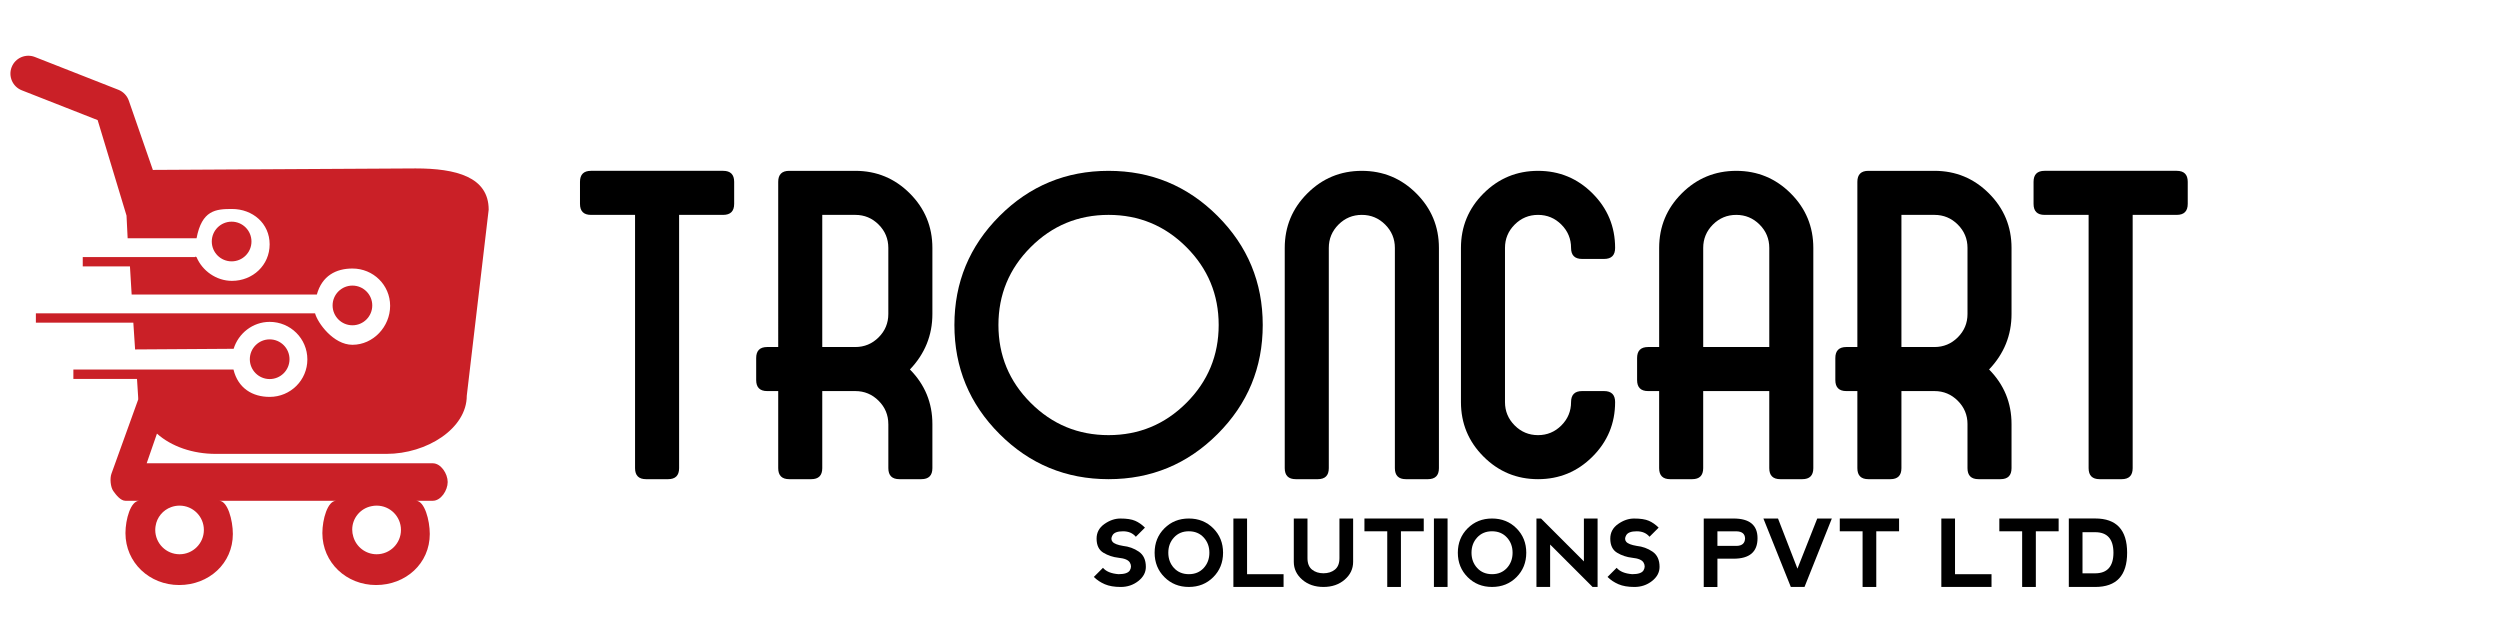
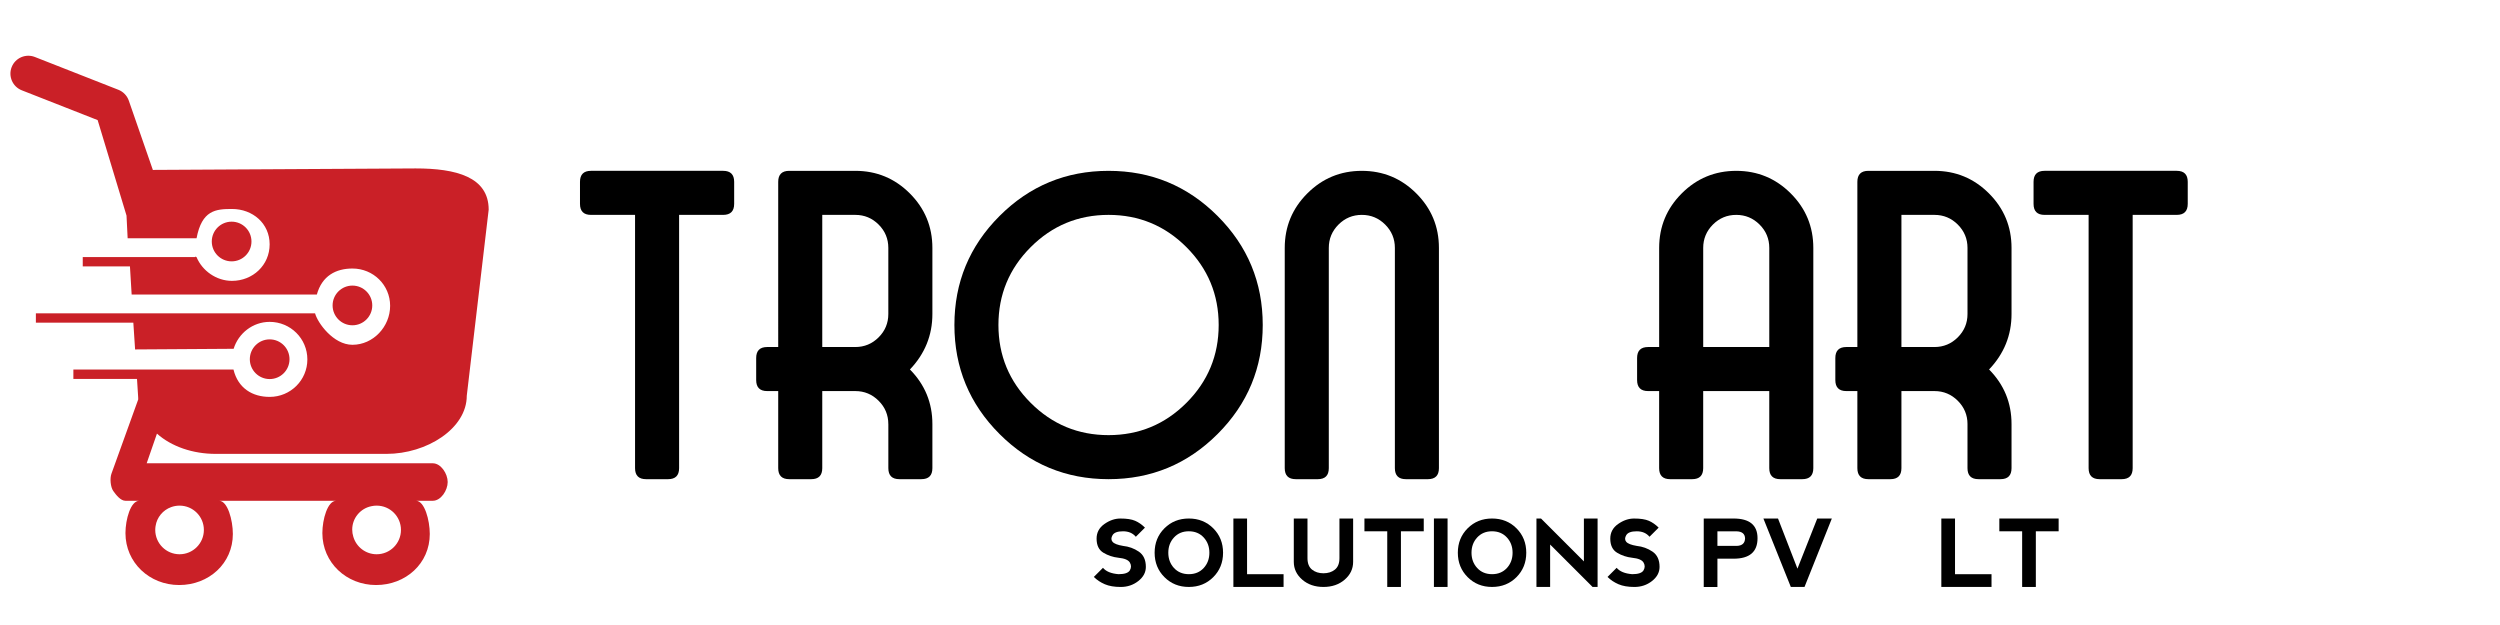
<svg xmlns="http://www.w3.org/2000/svg" version="1.1" id="Layer_1" x="0px" y="0px" width="240px" height="60px" viewBox="0 0 240 60" enable-background="new 0 0 240 60" xml:space="preserve">
  <g>
    <path fill="#CA2027" d="M39.902,16.169l-25.093,0.142c-0.044,0-0.089,0.004-0.132,0.011l-2.313-6.665   c-0.166-0.474-0.529-0.853-0.996-1.037l-8.02-3.15C2.465,5.124,1.467,5.559,1.12,6.44C0.773,7.323,1.207,8.321,2.091,8.669   l7.283,2.861l2.772,9.167l0.108,2.18h0.441h3.94h2.234c0.509-2.7,1.839-2.815,3.398-2.815c2,0,3.619,1.395,3.619,3.395   c0,2.001-1.619,3.507-3.619,3.507c-1.506,0-2.852-0.973-3.399-2.28l-0.125-0.057v0.049h-6.325h-1.681H7.944v0.9h4.531l0.163,2.7   h17.779c0.494-1.8,1.837-2.498,3.416-2.498c2,0,3.619,1.582,3.619,3.581c0,1.999-1.62,3.741-3.619,3.741   c-1.837,0-3.354-2.123-3.587-3.022h-0.039H12.744H6.583H3.444v0.899H12.8l0.169,2.57l9.46-0.063   c0.456-1.478,1.831-2.584,3.458-2.584c1.999,0,3.62,1.604,3.62,3.604s-1.622,3.598-3.62,3.598c-1.647,0-3.035-0.824-3.472-2.625   h-0.072v0.06v-0.06h-9.249H8.49H7.044v0.899h6.108l0.113,1.776c0,0.066,0.001,0.127,0.004,0.193l-2.574,7.141   c-0.156,0.441-0.091,1.264,0.177,1.646c0.268,0.381,0.705,0.943,1.172,0.943h1.323c-0.819,0-1.323,1.777-1.323,3.102   c0,2.84,2.313,4.986,5.156,4.986c2.843,0,5.154-2.063,5.154-4.902c0-1.326-0.501-3.186-1.322-3.186h11.24   c-0.82,0-1.325,1.777-1.325,3.102c0,2.84,2.313,4.986,5.156,4.986c2.844,0,5.156-2.063,5.156-4.902   c0-1.326-0.503-3.186-1.325-3.186h1.611c0.793,0,1.433-1.008,1.433-1.801c0-0.791-0.642-1.799-1.433-1.799H14.081l0.987-2.848   c1.402,1.253,3.467,1.946,5.629,1.946h16.401c3.873,0,7.712-2.429,7.712-5.58l2.103-17.863   C46.913,16.979,43.773,16.169,39.902,16.169z M35.65,48.596c0.164-0.037,0.333-0.056,0.508-0.056c1.29,0,2.334,1.044,2.334,2.333   c0,1.291-1.044,2.336-2.334,2.336c-1.061,0-1.956-0.709-2.239-1.68c-0.069-0.215-0.106-0.448-0.106-0.688   C33.813,49.732,34.603,48.807,35.65,48.596z M14.935,50.502c0.125-0.842,0.708-1.533,1.487-1.816   c0.254-0.094,0.53-0.146,0.816-0.146c1.289,0,2.334,1.044,2.334,2.333c0,1.291-1.045,2.336-2.334,2.336   c-1.289,0-2.334-1.045-2.334-2.336C14.904,50.747,14.915,50.624,14.935,50.502z" />
    <g>
      <circle fill="none" cx="36.104" cy="50.843" r="2.29" />
      <path fill="none" d="M17.2,53.133c1.263,0,2.292-1.029,2.292-2.292c0-1.264-1.03-2.29-2.292-2.29c-1.264,0-2.29,1.026-2.29,2.29    C14.91,52.105,15.936,53.133,17.2,53.133z" />
      <g>
        <circle fill="none" cx="36.104" cy="50.843" r="2.29" />
        <path fill="none" d="M17.2,53.133c1.263,0,2.292-1.029,2.292-2.292c0-1.264-1.03-2.29-2.292-2.29c-1.264,0-2.29,1.026-2.29,2.29     C14.91,52.105,15.936,53.133,17.2,53.133z" />
      </g>
      <circle fill="#CA2027" cx="25.888" cy="34.485" r="1.905" />
      <path fill="#CA2027" d="M35.737,29.32c0-1.05-0.853-1.903-1.904-1.903c-1.05,0-1.904,0.853-1.904,1.903    c0,1.055,0.854,1.907,1.904,1.907C34.884,31.227,35.737,30.375,35.737,29.32z" />
      <g>
        <path fill="none" d="M17.2,53.133c1.263,0,2.292-1.029,2.292-2.292c0-1.264-1.03-2.29-2.292-2.29c-1.264,0-2.29,1.026-2.29,2.29     C14.91,52.105,15.936,53.133,17.2,53.133z" />
        <circle fill="none" cx="36.104" cy="50.843" r="2.29" />
      </g>
      <circle fill="#CA2027" cx="22.236" cy="23.185" r="1.905" />
    </g>
  </g>
  <g>
    <g>
      <g>
        <path d="M60.965,20.629h-4.229c-0.705,0-1.057-0.353-1.057-1.058v-2.114c0-0.705,0.353-1.058,1.057-1.058h12.686     c0.705,0,1.058,0.353,1.058,1.058v2.114c0,0.705-0.353,1.058-1.058,1.058h-4.228v24.314c0,0.705-0.353,1.058-1.058,1.058h-2.114     c-0.705,0-1.057-0.353-1.057-1.058V20.629z" />
        <path d="M85.279,40.715c0-0.873-0.31-1.621-0.93-2.24c-0.621-0.621-1.368-0.932-2.241-0.932h-3.171v7.4     c0,0.705-0.353,1.058-1.057,1.058h-2.114c-0.705,0-1.058-0.353-1.058-1.058v-7.4h-1.057c-0.705,0-1.058-0.352-1.058-1.057v-2.113     c0-0.706,0.353-1.059,1.058-1.059h1.057V17.458c0-0.705,0.353-1.058,1.058-1.058h6.343c2.043,0,3.788,0.723,5.233,2.167     c1.444,1.445,2.167,3.189,2.167,5.232v6.343c0,2.044-0.719,3.819-2.156,5.327c1.438,1.453,2.156,3.201,2.156,5.244v4.229     c0,0.705-0.353,1.058-1.057,1.058h-2.114c-0.705,0-1.057-0.353-1.057-1.058V40.715z M85.279,23.8c0-0.874-0.31-1.621-0.93-2.241     c-0.621-0.62-1.368-0.93-2.241-0.93h-3.171v12.685h3.171c0.874,0,1.621-0.311,2.241-0.93c0.62-0.619,0.93-1.367,0.93-2.241V23.8z     " />
        <path d="M106.422,46.001c-4.088,0-7.577-1.445-10.465-4.335c-2.89-2.889-4.334-6.377-4.334-10.466     c0-4.087,1.444-7.576,4.334-10.465c2.889-2.89,6.377-4.334,10.465-4.334s7.576,1.445,10.466,4.334s4.335,6.378,4.335,10.465     c0,4.089-1.445,7.577-4.335,10.466C113.998,44.556,110.51,46.001,106.422,46.001z M113.896,38.675     c2.064-2.065,3.097-4.556,3.097-7.475c0-2.917-1.032-5.409-3.097-7.474c-2.065-2.065-4.557-3.097-7.475-3.097     c-2.917,0-5.409,1.032-7.474,3.097c-2.065,2.065-3.098,4.557-3.098,7.474c0,2.919,1.032,5.409,3.098,7.475     c2.065,2.065,4.556,3.098,7.474,3.098C109.34,41.772,111.831,40.74,113.896,38.675z" />
        <path d="M138.137,23.8v21.143c0,0.705-0.354,1.058-1.058,1.058h-2.114c-0.705,0-1.057-0.353-1.057-1.058V23.8     c0-0.874-0.311-1.621-0.931-2.241c-0.62-0.62-1.367-0.93-2.241-0.93s-1.621,0.31-2.241,0.93c-0.62,0.621-0.93,1.368-0.93,2.241     v21.143c0,0.705-0.353,1.058-1.058,1.058h-2.113c-0.705,0-1.059-0.353-1.059-1.058V23.8c0-2.043,0.723-3.788,2.168-5.232     c1.444-1.445,3.188-2.167,5.232-2.167s3.788,0.723,5.232,2.167C137.414,20.013,138.137,21.757,138.137,23.8z" />
-         <path d="M144.479,38.6c0,0.875,0.31,1.622,0.931,2.242c0.619,0.621,1.367,0.931,2.241,0.931c0.873,0,1.62-0.31,2.24-0.931     c0.62-0.62,0.931-1.367,0.931-2.242c0-0.703,0.353-1.057,1.057-1.057h2.114c0.705,0,1.058,0.354,1.058,1.057     c0,2.045-0.723,3.789-2.168,5.233c-1.443,1.446-3.188,2.168-5.231,2.168c-2.044,0-3.788-0.722-5.233-2.168     c-1.445-1.444-2.168-3.188-2.168-5.233V23.8c0-2.043,0.723-3.788,2.168-5.232s3.189-2.167,5.233-2.167     c2.043,0,3.788,0.723,5.231,2.167c1.445,1.445,2.168,3.189,2.168,5.232c0,0.706-0.353,1.058-1.058,1.058h-2.114     c-0.704,0-1.057-0.352-1.057-1.058c0-0.874-0.311-1.621-0.931-2.241c-0.62-0.62-1.367-0.93-2.24-0.93     c-0.874,0-1.622,0.31-2.241,0.93c-0.621,0.621-0.931,1.368-0.931,2.241V38.6z" />
        <path d="M159.279,33.314V23.8c0-2.043,0.723-3.788,2.167-5.232s3.188-2.167,5.233-2.167c2.043,0,3.787,0.723,5.232,2.167     s2.167,3.189,2.167,5.232v21.143c0,0.705-0.353,1.058-1.057,1.058h-2.114c-0.705,0-1.058-0.353-1.058-1.058v-7.4h-6.343v7.4     c0,0.705-0.354,1.058-1.057,1.058h-2.115c-0.705,0-1.057-0.353-1.057-1.058v-7.4h-1.057c-0.706,0-1.059-0.352-1.059-1.057v-2.113     c0-0.706,0.353-1.059,1.059-1.059H159.279z M169.851,33.314V23.8c0-0.874-0.31-1.621-0.93-2.241     c-0.62-0.62-1.368-0.93-2.241-0.93c-0.875,0-1.621,0.31-2.242,0.93c-0.619,0.621-0.93,1.368-0.93,2.241v9.514H169.851z" />
        <path d="M188.88,40.715c0-0.873-0.312-1.621-0.931-2.24c-0.621-0.621-1.367-0.932-2.241-0.932h-3.171v7.4     c0,0.705-0.354,1.058-1.059,1.058h-2.113c-0.705,0-1.058-0.353-1.058-1.058v-7.4h-1.058c-0.704,0-1.057-0.352-1.057-1.057v-2.113     c0-0.706,0.353-1.059,1.057-1.059h1.058V17.458c0-0.705,0.353-1.058,1.058-1.058h6.343c2.044,0,3.788,0.723,5.232,2.167     c1.445,1.445,2.167,3.189,2.167,5.232v6.343c0,2.044-0.719,3.819-2.156,5.327c1.438,1.453,2.156,3.201,2.156,5.244v4.229     c0,0.705-0.352,1.058-1.057,1.058h-2.114c-0.704,0-1.057-0.353-1.057-1.058V40.715z M188.88,23.8     c0-0.874-0.312-1.621-0.931-2.241c-0.621-0.62-1.367-0.93-2.241-0.93h-3.171v12.685h3.171c0.874,0,1.62-0.311,2.241-0.93     c0.619-0.619,0.931-1.367,0.931-2.241V23.8z" />
        <path d="M200.508,20.629h-4.229c-0.705,0-1.058-0.353-1.058-1.058v-2.114c0-0.705,0.353-1.058,1.058-1.058h12.686     c0.705,0,1.058,0.353,1.058,1.058v2.114c0,0.705-0.353,1.058-1.058,1.058h-4.229v24.314c0,0.705-0.352,1.058-1.057,1.058h-2.115     c-0.705,0-1.057-0.353-1.057-1.058V20.629z" />
      </g>
      <g>
        <path d="M108.973,49.996c0.336,0.146,0.65,0.365,0.942,0.657l-0.876,0.876c-0.293-0.35-0.701-0.525-1.227-0.525     s-0.862,0.124-1.008,0.373c-0.146,0.248-0.146,0.459,0,0.635c0.146,0.175,0.482,0.307,1.008,0.395     c0.555,0.059,1.059,0.24,1.51,0.547c0.453,0.307,0.68,0.796,0.68,1.468c0,0.526-0.241,0.978-0.725,1.358     c-0.484,0.379-1.046,0.568-1.688,0.568c-0.61,0-1.12-0.086-1.528-0.262c-0.41-0.176-0.76-0.409-1.053-0.701l0.877-0.876     c0.292,0.351,0.788,0.555,1.49,0.612c0.584,0,0.947-0.124,1.092-0.371c0.145-0.249,0.145-0.496,0-0.745s-0.508-0.401-1.092-0.46     c-0.526-0.059-1.009-0.219-1.447-0.482c-0.438-0.262-0.656-0.715-0.656-1.357c0-0.582,0.249-1.047,0.747-1.399     s1.009-0.528,1.534-0.528C108.164,49.777,108.637,49.85,108.973,49.996z" />
        <path d="M111.785,55.404c-0.629-0.629-0.941-1.41-0.941-2.342c0-0.934,0.313-1.716,0.941-2.344     c0.627-0.627,1.408-0.941,2.344-0.941c0.935,0,1.715,0.314,2.344,0.941c0.627,0.628,0.941,1.41,0.941,2.344     c0,0.936-0.314,1.716-0.941,2.344c-0.629,0.628-1.409,0.941-2.344,0.941C113.193,56.348,112.412,56.033,111.785,55.404z      M114.133,55.121c0.582,0,1.055-0.197,1.42-0.59c0.364-0.396,0.547-0.885,0.547-1.469s-0.183-1.072-0.547-1.467     c-0.365-0.395-0.842-0.592-1.429-0.592c-0.581,0-1.054,0.197-1.419,0.592s-0.548,0.883-0.548,1.467s0.183,1.073,0.548,1.469     C113.07,54.924,113.546,55.121,114.133,55.121z" />
        <path d="M119.718,49.777v5.344h3.505v1.227h-4.818v-6.57H119.718z" />
        <path d="M125.518,49.777v3.811c0,0.496,0.146,0.861,0.438,1.096c0.293,0.234,0.658,0.35,1.096,0.35s0.803-0.115,1.096-0.35     c0.291-0.234,0.438-0.6,0.438-1.096v-3.811h1.314v4.161c0,0.672-0.27,1.241-0.811,1.709s-1.219,0.7-2.037,0.7     c-0.816,0-1.496-0.232-2.037-0.7c-0.54-0.468-0.811-1.037-0.811-1.709v-4.161H125.518z" />
        <path d="M136.68,49.777v1.227h-2.191v5.344h-1.313v-5.344h-2.19v-1.227H136.68z" />
        <path d="M137.656,49.773h1.31v6.574h-1.31V49.773z" />
        <path d="M140.894,55.404c-0.628-0.629-0.942-1.41-0.942-2.342c0-0.934,0.314-1.716,0.942-2.344     c0.628-0.627,1.409-0.941,2.343-0.941c0.935,0,1.717,0.314,2.345,0.941c0.628,0.628,0.94,1.41,0.94,2.344     c0,0.936-0.313,1.716-0.94,2.344s-1.41,0.941-2.345,0.941C142.303,56.348,141.521,56.033,140.894,55.404z M143.241,55.121     c0.581,0,1.054-0.197,1.419-0.59c0.365-0.396,0.548-0.885,0.548-1.469s-0.183-1.072-0.548-1.467s-0.84-0.592-1.428-0.592     c-0.58,0-1.055,0.197-1.42,0.592c-0.364,0.395-0.547,0.883-0.547,1.467s0.183,1.073,0.547,1.469     C142.178,54.924,142.654,55.121,143.241,55.121z" />
        <path d="M147.499,56.348v-6.57h0.438l4.117,4.117v-4.117h1.314v6.57h-0.482l-4.074-4.073v4.073H147.499z" />
        <path d="M158.289,49.996c0.335,0.146,0.648,0.365,0.941,0.657l-0.877,0.876c-0.292-0.35-0.7-0.525-1.227-0.525     c-0.525,0-0.861,0.124-1.007,0.373c-0.146,0.248-0.146,0.459,0,0.635c0.146,0.175,0.481,0.307,1.007,0.395     c0.555,0.059,1.059,0.24,1.512,0.547s0.68,0.796,0.68,1.468c0,0.526-0.242,0.978-0.726,1.358     c-0.483,0.379-1.046,0.568-1.688,0.568c-0.61,0-1.121-0.086-1.529-0.262s-0.76-0.409-1.051-0.701l0.875-0.876     c0.293,0.351,0.789,0.555,1.49,0.612c0.584,0,0.948-0.124,1.092-0.371c0.146-0.249,0.146-0.496,0-0.745     c-0.144-0.249-0.508-0.401-1.092-0.46c-0.525-0.059-1.008-0.219-1.445-0.482c-0.438-0.262-0.657-0.715-0.657-1.357     c0-0.582,0.249-1.047,0.747-1.399s1.01-0.528,1.535-0.528C157.479,49.777,157.952,49.85,158.289,49.996z" />
        <path d="M163.559,56.348v-6.57h2.864c1.533,0,2.3,0.631,2.3,1.893c0,1.309-0.765,1.963-2.295,1.963h-1.555v2.715H163.559z      M164.873,52.406h1.838c0.529-0.01,0.801-0.25,0.816-0.723c-0.016-0.432-0.282-0.657-0.803-0.675h-1.852V52.406z" />
        <path d="M170.689,49.777l1.866,4.814l1.901-4.814h1.401l-2.624,6.57h-1.314l-2.633-6.57H170.689z" />
-         <path d="M182.311,49.777v1.227h-2.189v5.344h-1.314v-5.344h-2.19v-1.227H182.311z" />
        <path d="M187.682,49.777v5.344h3.504v1.227h-4.818v-6.57H187.682z" />
        <path d="M197.629,49.777v1.227h-2.189v5.344h-1.314v-5.344h-2.19v-1.227H197.629z" />
-         <path d="M198.606,56.348v-6.574h2.532c2.043,0,3.066,1.096,3.066,3.289c0,2.19-1.023,3.285-3.066,3.285H198.606z M201.139,55.039     c1.164-0.004,1.748-0.662,1.752-1.977c-0.004-1.314-0.588-1.971-1.752-1.971h-1.219v3.947H201.139z" />
      </g>
    </g>
  </g>
</svg>